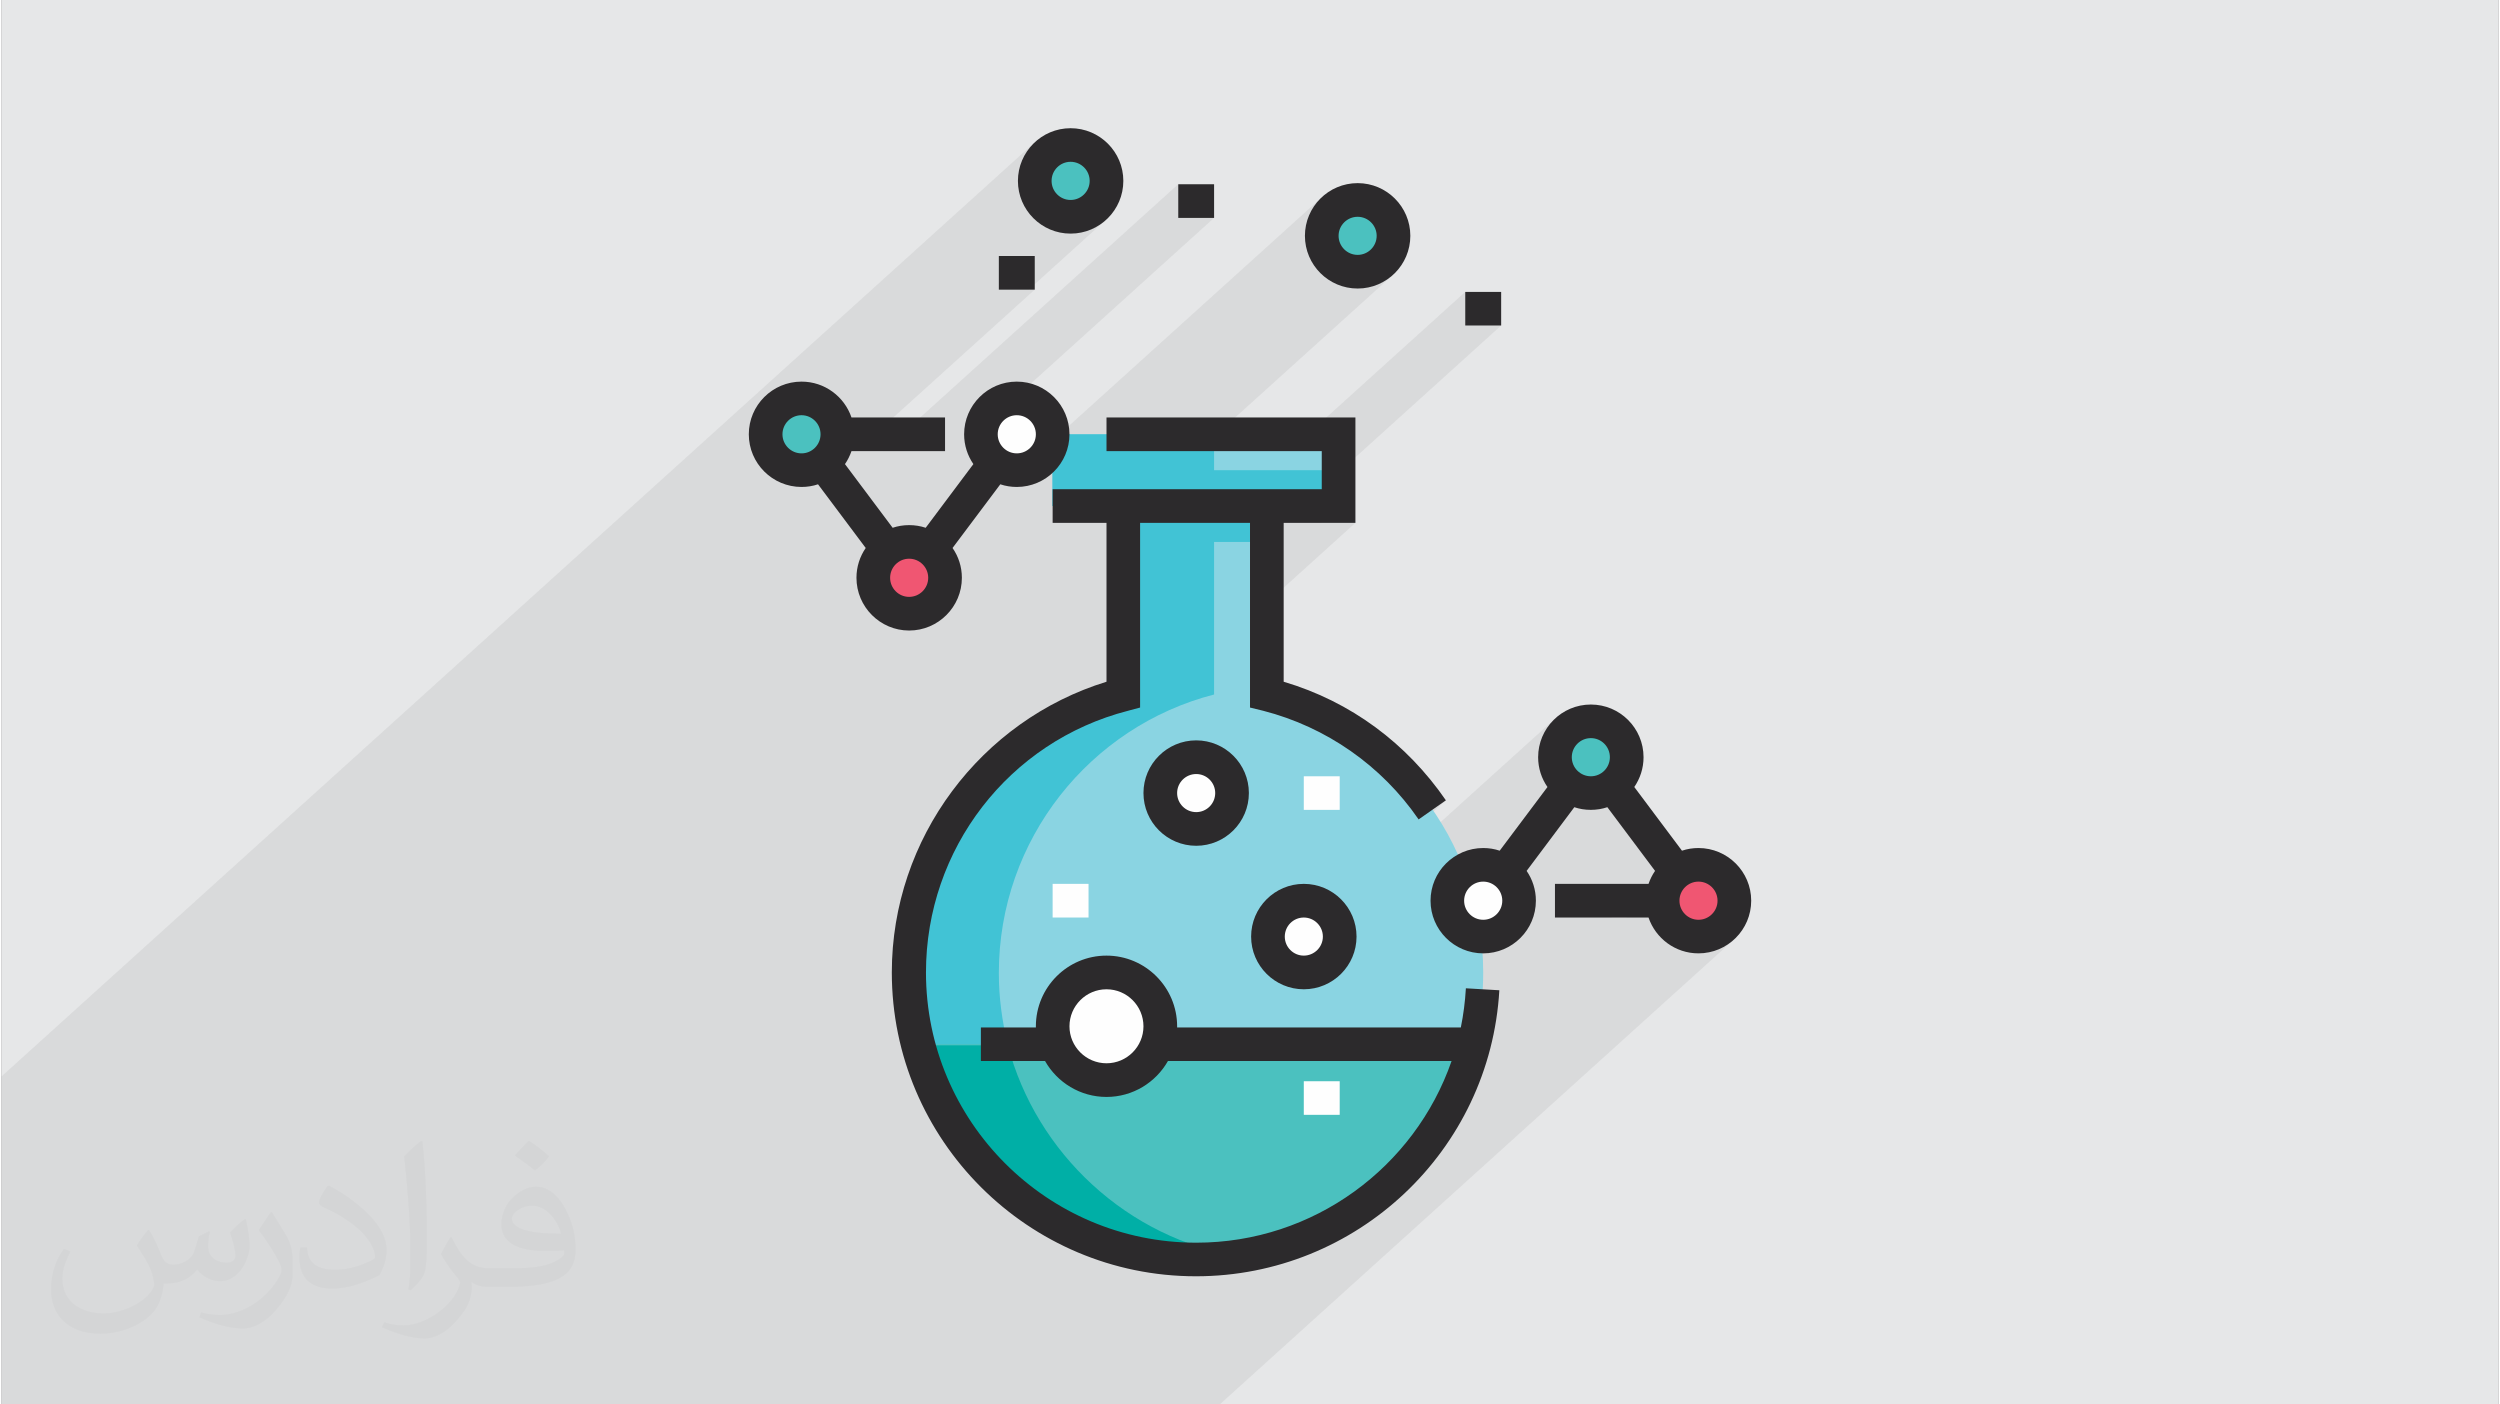
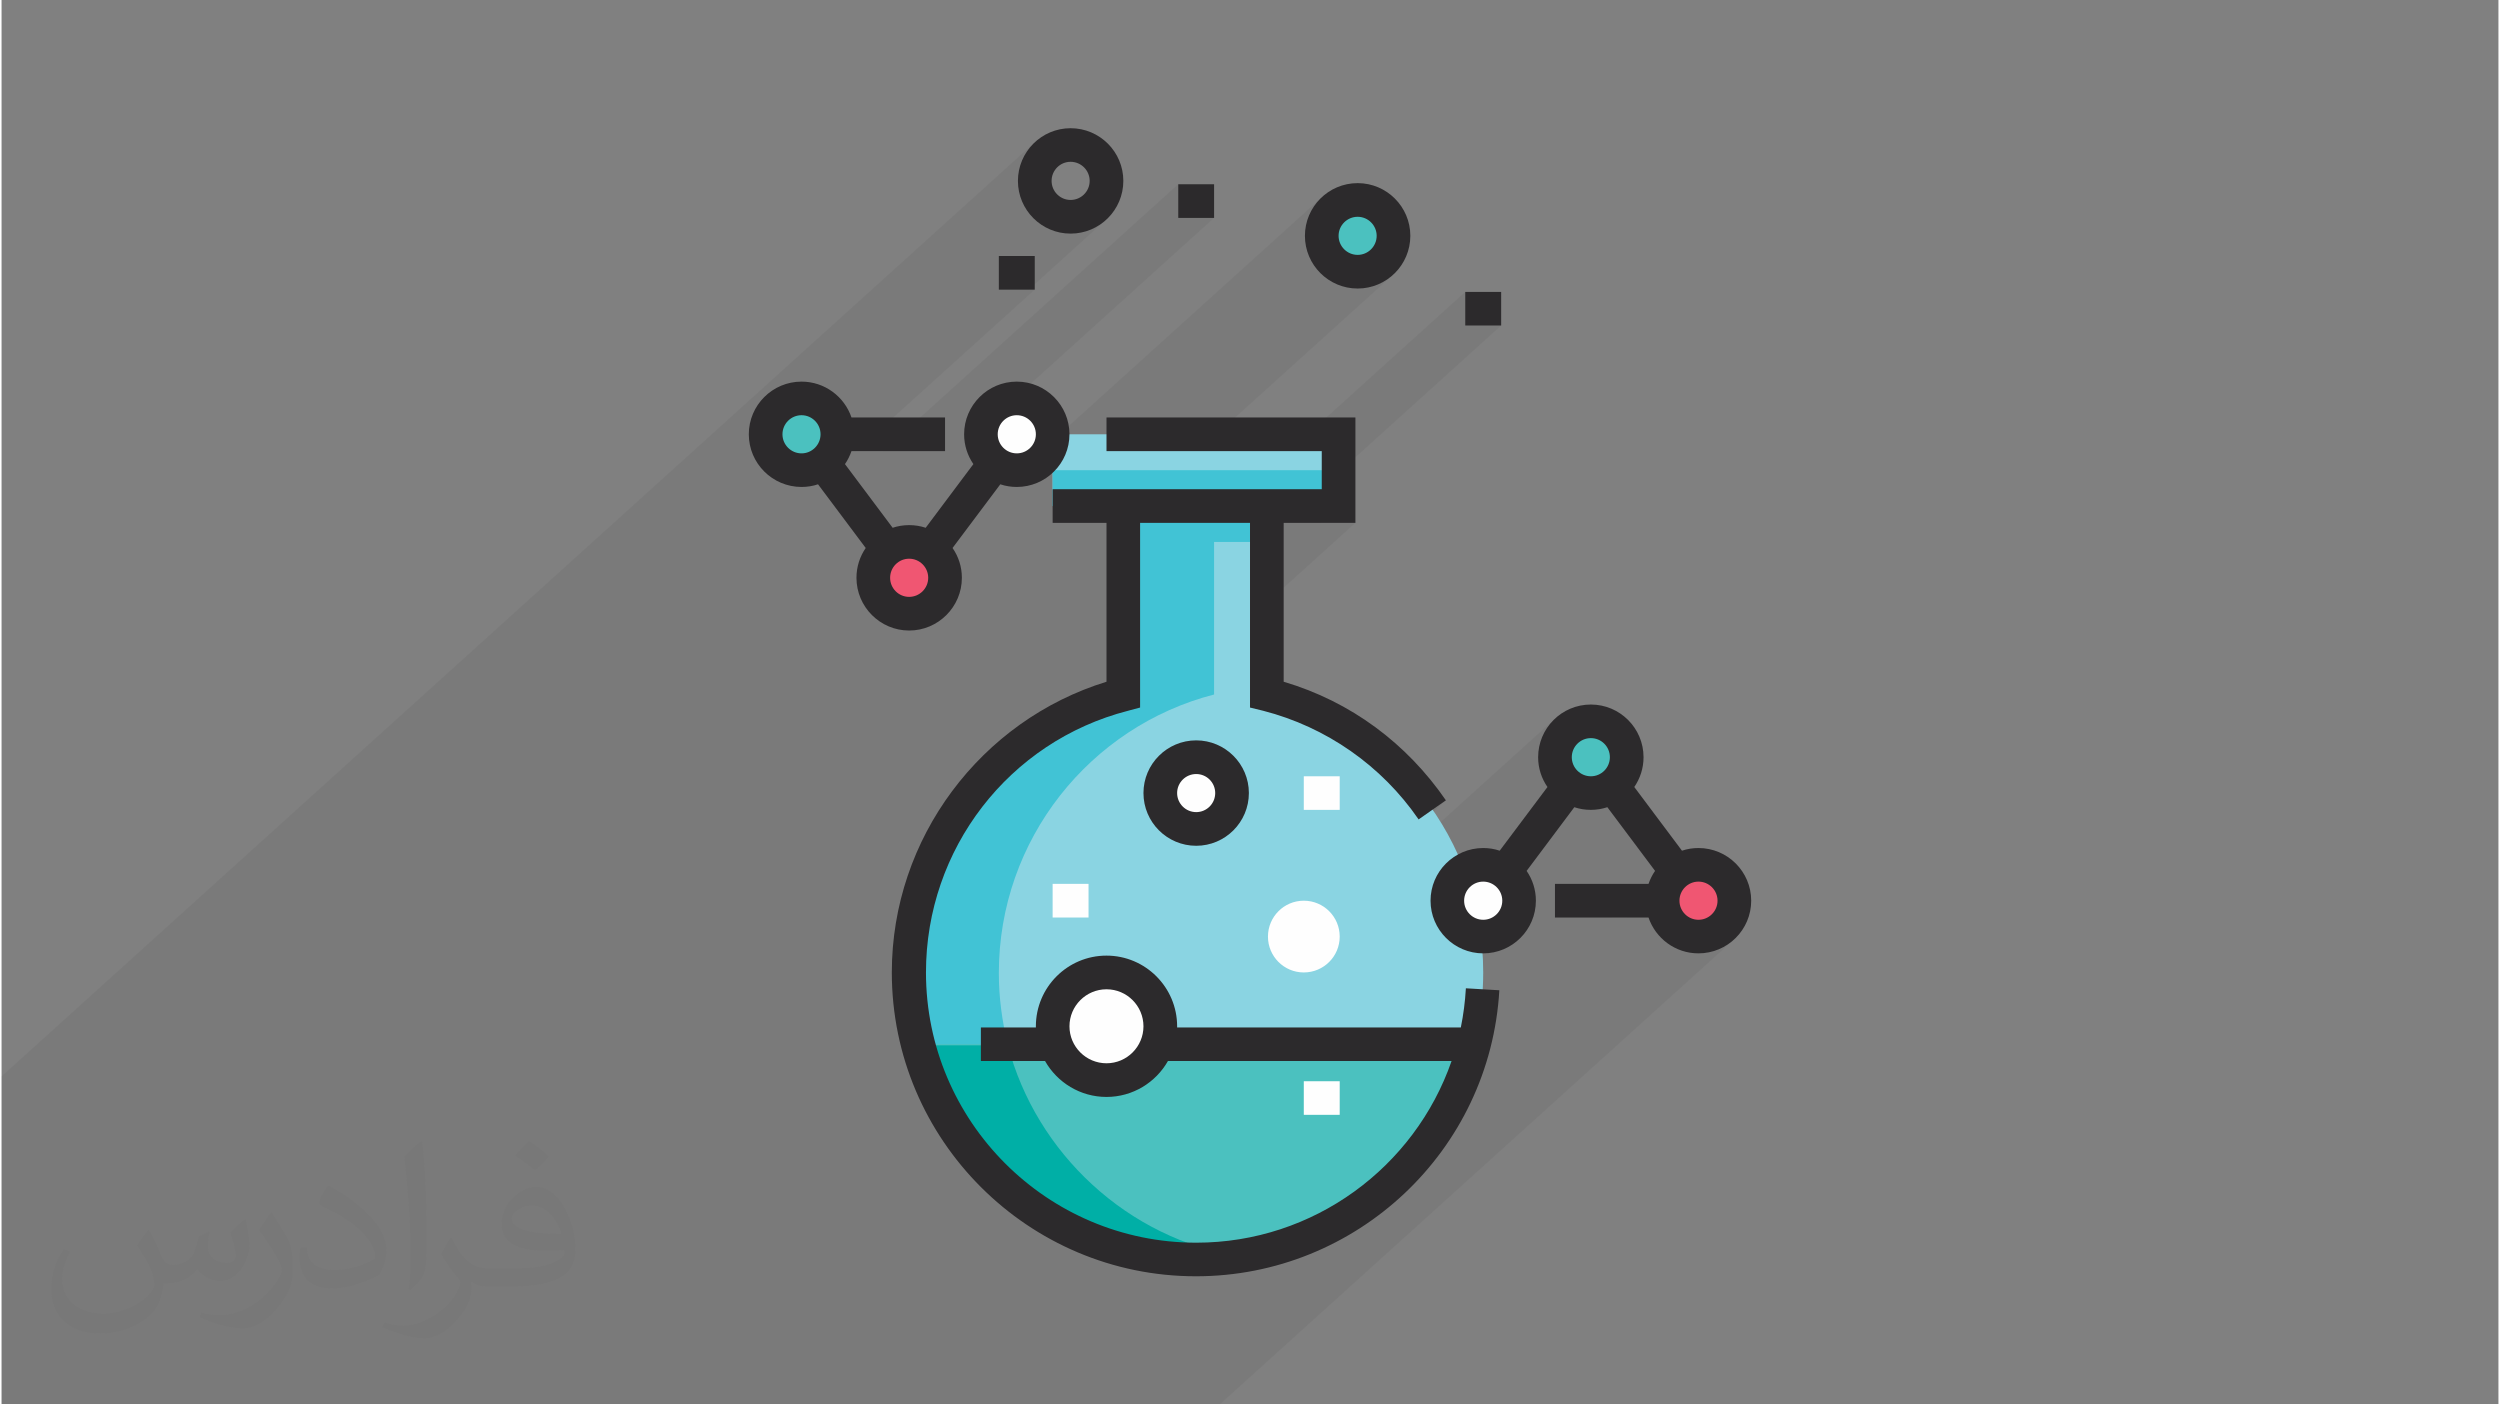
<svg xmlns="http://www.w3.org/2000/svg" xml:space="preserve" width="356px" height="200px" version="1.0" shape-rendering="geometricPrecision" text-rendering="geometricPrecision" image-rendering="optimizeQuality" fill-rule="evenodd" clip-rule="evenodd" viewBox="0 0 35600 20025">
  <rect x="0" y="0" width="35600" height="20025" fill="#808080" stroke="none" />
  <g id="Layer_x0020_1">
    <g id="_2399874812784">
-       <path fill="#E6E7E8" d="M0 0l35600 0 0 20025 -35600 0 0 -20025z" />
      <path fill="#373435" fill-opacity="0.031" d="M2102 17538c67,103 111,202 155,311 31,64 48,183 198,183 44,0 107,-14 163,-45 63,-33 111,-82 135,-159l61 -201 145 -72 10 10c-19,76 -24,148 -24,206 0,169 145,233 262,233 68,0 128,-33 128,-95 0,-81 -34,-216 -78,-338 68,-68 136,-136 214,-191l12 6c34,144 53,286 53,381 0,92 -41,195 -75,263 -70,132 -194,237 -344,237 -114,0 -240,-57 -327,-163l-5 0c-83,101 -209,194 -412,194l-63 0c-10,134 -39,229 -82,313 -122,237 -480,404 -817,404 -470,0 -705,-272 -705,-632 0,-223 72,-431 184,-577l92 37c-70,134 -116,261 -116,385 0,338 274,499 591,499 293,0 657,-188 722,-404 -24,-237 -114,-348 -250,-565 42,-72 95,-144 160,-220l13 0zm5414 -1273c99,62 196,136 290,221 -53,74 -118,142 -201,201 -94,-76 -189,-142 -286,-212 66,-74 131,-146 197,-210zm51 925c-160,0 -291,105 -291,183 0,167 320,219 702,217 -48,-196 -215,-400 -411,-400zm-359 894c208,0 390,-6 528,-41 155,-39 286,-118 286,-171 0,-15 0,-31 -5,-46 -87,9 -186,9 -274,9 -281,0 -496,-64 -581,-223 -22,-43 -36,-93 -36,-148 0,-153 65,-303 181,-406 97,-84 204,-138 313,-138 196,0 354,159 463,408 60,136 101,292 101,490 0,132 -36,243 -118,326 -153,148 -434,204 -865,204l-197 0 0 0 -51 0c-106,0 -184,-19 -244,-66l-10 0c2,24 5,49 5,72 0,97 -32,220 -97,319 -192,286 -400,410 -579,410 -182,0 -405,-70 -606,-161l36 -70c66,27 155,45 279,45 325,0 751,-313 804,-617 -12,-25 -33,-58 -65,-93 -94,-113 -155,-208 -211,-307 49,-95 92,-171 134,-239l16 -2c139,282 265,445 546,445l43 0 0 0 204 0zm-1406 299c24,-130 26,-276 26,-412l0 -202c0,-377 -48,-925 -87,-1281 68,-75 163,-161 238,-219l21 6c51,449 64,971 64,1450 0,126 -5,250 -17,340 -8,114 -73,200 -214,332l-31 -14zm-1447 -596c7,177 94,317 397,317 189,0 349,-49 526,-133 31,-15 48,-33 48,-50 0,-111 -84,-257 -228,-391 -138,-126 -322,-237 -494,-311 -58,-25 -77,-52 -77,-76 0,-52 68,-159 123,-235l20 -2c196,103 416,255 579,426 148,157 240,315 240,488 0,128 -39,250 -102,361 -216,109 -446,191 -674,191 -276,0 -465,-129 -465,-434 0,-33 0,-85 12,-151l95 0zm-500 -502l172 278c63,103 121,214 121,391l0 227c0,183 -117,379 -306,572 -147,132 -278,188 -399,188 -180,0 -386,-56 -623,-159l26 -70c76,21 163,37 270,37 341,-2 690,-251 850,-556 19,-35 27,-68 27,-91 0,-35 -20,-74 -34,-109 -87,-165 -184,-315 -291,-453 56,-88 111,-173 172,-257l15 2z" />
      <path fill="#373435" fill-opacity="0.078" d="M0 17110l0 82 0 62 0 116 0 16 0 43 0 18 0 347 0 473 0 7 0 315 0 4 0 6 0 137 0 79 0 97 0 40 0 80 0 112 0 104 0 9 0 179 0 38 0 75 0 22 0 72 0 48 0 49 0 38 0 11 0 41 0 137 0 58 4 0 137 0 11 0 35 0 16 0 48 0 41 0 14 0 85 0 77 0 31 0 52 0 80 0 33 0 53 0 16 0 83 0 204 0 62 0 122 0 103 0 162 0 196 0 69 0 106 0 9 0 8 0 165 0 307 0 76 0 713 0 18 0 186 0 432 0 33 0 65 0 43 0 222 0 2 0 236 0 9 0 11 0 13 0 64 0 15 0 344 0 0 0 98 0 211 0 121 0 157 0 0 0 481 0 211 0 36 0 145 0 287 0 70 0 148 0 31 0 17 0 161 0 62 0 42 0 198 0 100 0 18 0 9 0 247 0 133 0 24 0 83 0 115 0 125 0 10 0 138 0 219 0 38 0 100 0 13 0 24 0 99 0 18 0 140 0 63 0 167 0 35 0 256 0 240 0 368 0 247 0 40 0 70 0 130 0 18 0 48 0 161 0 104 0 16 0 28 0 46 0 88 0 148 0 73 0 46 0 127 0 133 0 97 0 10 0 0 0 240 0 0 0 11 0 96 0 15 0 118 0 123 0 4 0 112 0 10 0 198 0 42 0 83 0 24 0 80 0 53 0 96 0 12 0 197 0 69 0 187 0 6 0 5 0 104 0 161 0 192 0 4 0 58 0 12 0 287 0 16 0 154 0 43 0 235 0 8 0 104 0 149 0 152 0 97 0 15 0 72 0 144 0 250 0 65 0 42 0 115 0 18 0 342 0 2 0 228 0 104 0 20 0 142 0 196 0 69 0 287 0 7358 -6652 -111 92 -128 69 -140 44 -152 15 -63 -5 425 -384 -76 62 -86 48 -96 29 -104 11 -103 -11 -35 -10 330 -299 -40 33 -46 25 -51 16 -55 6 -54 -6 -51 -16 -46 -25 -41 -33 -33 -40 -25 -46 -16 -51 -5 -55 5 -55 16 -51 25 -46 33 -40 -310 281 -9 -89 10 -103 30 -96 47 -87 63 -76 -666 602 -215 0 530 -480 9 -24 10 -25 10 -24 12 -23 12 -23 13 -23 13 -22 14 -21 -680 -908 -28 9 -28 8 -29 6 -30 6 -29 4 -30 3 -31 2 -30 0 -31 0 -30 -2 -5 -1 427 -386 -75 62 -87 47 -96 30 -103 10 -103 -10 -35 -11 330 -298 -40 33 -47 25 -51 16 -54 6 -55 -6 -51 -16 -46 -25 -40 -33 -34 -40 -25 -46 -16 -51 -5 -55 5 -55 16 -51 25 -46 34 -40 -311 281 -9 -89 11 -103 29 -96 48 -87 62 -76 -389 352 15 -141 44 -141 69 -128 92 -111 -2945 2662 -86 -104 -34 -29 1529 -1383 -389 272 -102 -141 -108 -136 -114 -131 -119 -125 -124 -120 -130 -113 -134 -108 -138 -102 -143 -95 -148 -89 -151 -82 -154 -75 -158 -69 -162 -62 -164 -54 -167 -47 -188 -46 0 -1275 1503 -1358 -489 0 265 -240 -521 0 265 -240 0 -21 2558 -2313 -512 0 0 -479 -2511 2270 -1300 0 2808 -2538 -112 91 -127 70 -141 44 -151 15 -63 -6 424 -384 -75 63 -87 47 -96 30 -103 10 -103 -10 -35 -11 330 -298 -40 33 -47 25 -51 16 -54 5 -55 -5 -51 -16 -46 -25 -40 -33 -34 -41 -25 -46 -16 -51 -5 -55 5 -54 16 -51 25 -46 34 -41 -311 281 -9 -89 10 -103 30 -96 47 -87 63 -75 -389 351 15 -141 43 -141 70 -127 92 -112 -3818 3451 0 -90 -560 507 -54 -6 -35 -11 330 -298 -40 33 -46 25 -51 16 -55 6 -55 -6 -51 -16 -46 -25 -40 -33 -33 -40 -25 -46 -16 -51 -6 -55 6 -55 16 -51 25 -46 33 -40 -311 281 -9 -89 9 -87 3316 -2998 -511 0 0 -480 -4209 3805 -384 0 2547 -2302 -86 0 1128 -1020 -111 92 -128 69 -141 44 -151 16 -62 -7 424 -383 -76 62 -87 48 -96 29 -103 11 -103 -11 -35 -10 330 -299 -40 34 -46 25 -51 15 -55 6 -54 -6 -51 -15 -47 -25 -40 -34 -33 -40 -25 -46 -16 -51 -5 -55 5 -55 16 -50 25 -47 33 -40 -310 281 -9 -89 10 -103 30 -96 47 -87 63 -76 -389 352 14 -141 44 -141 69 -128 92 -111 -14711 13300 0 144 0 178 0 9 0 135 0 10 0 72 0 97 0 48 0 72 0 24 0 120 0 248 0 125 0 94 0 51 0 94 0 1 0 114 0 31 0 32 0 63z" />
      <g>
        <path fill="#8AD4E2" fill-rule="nonzero" d="M18056 9902l0 -2687 -2046 0 0 2687c-1765,454 -3070,2056 -3070,3963 0,2260 1833,4093 4093,4093 2260,0 4092,-1833 4092,-4093 0,-1907 -1304,-3509 -3069,-3963z" />
        <path fill="#41C3D5" fill-rule="nonzero" d="M17288 7231l0 2671c-1765,454 -3069,2064 -3069,3971 0,354 45,680 129,1031l-1279 0c-84,-351 -129,-677 -129,-1031 0,-1907 1304,-3517 3070,-3971l0 -2671 1278 0z" />
        <path fill="#41C3D5" fill-rule="nonzero" d="M16010 7727l2046 0 0 -512 -2046 0 0 512z" />
        <path fill="#4BC1BF" fill-rule="nonzero" d="M20996 14888c-454,1765 -2056,3070 -3963,3070 -1907,0 -3510,-1305 -3964,-3070l7927 0z" />
        <path fill="#00AFA6" fill-rule="nonzero" d="M14348 14904l-1279 0c454,1759 2057,3062 3964,3062 217,0 431,-14 639,-46 -1618,-254 -2922,-1481 -3324,-3016z" />
        <path fill="#8AD4E2" fill-rule="nonzero" d="M14986 7215l4093 0 0 -1023 -4093 0 0 1023z" />
-         <path fill="#41C3D5" fill-rule="nonzero" d="M14986 7215l2302 0 0 -1023 -2302 0 0 1023z" />
        <path fill="#41C3D5" fill-rule="nonzero" d="M14986 7215l4093 0 0 -511 -4093 0 0 511z" />
        <path fill="#FEFEFE" fill-rule="nonzero" d="M15754 13865c424,0 767,344 767,768 0,423 -343,767 -767,767 -424,0 -768,-344 -768,-767 0,-424 344,-768 768,-768z" />
        <path fill="#FEFEFE" fill-rule="nonzero" d="M18567 12842c283,0 512,229 512,512 0,282 -229,511 -512,511 -282,0 -511,-229 -511,-511 0,-283 229,-512 511,-512z" />
        <path fill="#FEFEFE" fill-rule="nonzero" d="M17033 10796c282,0 511,229 511,511 0,283 -229,512 -511,512 -283,0 -512,-229 -512,-512 0,-282 229,-511 512,-511z" />
        <path fill="#FEFEFE" fill-rule="nonzero" d="M14986 13082l512 0 0 -480 -512 0 0 480z" />
        <path fill="#FEFEFE" fill-rule="nonzero" d="M18567 11547l512 0 0 -479 -512 0 0 479z" />
        <path fill="#FEFEFE" fill-rule="nonzero" d="M18567 15895l512 0 0 -479 -512 0 0 479z" />
        <path fill="#4BC1BF" fill-rule="nonzero" d="M22660 10284c282,0 511,229 511,512 0,282 -229,511 -511,511 -283,0 -512,-229 -512,-511 0,-283 229,-512 512,-512z" />
        <path fill="#F05672" fill-rule="nonzero" d="M24194 12331c283,0 512,229 512,511 0,283 -229,512 -512,512 -282,0 -511,-229 -511,-512 0,-282 229,-511 511,-511z" />
        <path fill="#FEFEFE" fill-rule="nonzero" d="M21125 12331c283,0 512,229 512,511 0,283 -229,512 -512,512 -282,0 -511,-229 -511,-512 0,-282 229,-511 511,-511z" />
        <path fill="#F05672" fill-rule="nonzero" d="M12940 7727c283,0 512,229 512,511 0,283 -229,512 -512,512 -282,0 -511,-229 -511,-512 0,-282 229,-511 511,-511z" />
        <path fill="#4BC1BF" fill-rule="nonzero" d="M11406 5680c282,0 511,229 511,512 0,283 -229,512 -511,512 -283,0 -512,-229 -512,-512 0,-283 229,-512 512,-512z" />
        <path fill="#FEFEFE" fill-rule="nonzero" d="M14475 5680c282,0 511,229 511,512 0,283 -229,512 -511,512 -283,0 -512,-229 -512,-512 0,-283 229,-512 512,-512z" />
-         <path fill="#4BC1BF" fill-rule="nonzero" d="M15242 2068c283,0 512,229 512,511 0,283 -229,512 -512,512 -282,0 -511,-229 -511,-512 0,-282 229,-511 511,-511z" />
        <path fill="#4BC1BF" fill-rule="nonzero" d="M19335 2851c282,0 511,229 511,511 0,283 -229,512 -511,512 -283,0 -512,-229 -512,-512 0,-282 229,-511 512,-511z" />
        <path fill="#2C2A2C" fill-rule="nonzero" d="M15754 15160c-291,0 -528,-237 -528,-527 0,-291 237,-528 528,-528 291,0 527,237 527,528 0,290 -236,527 -527,527zm5052 -511l-4045 0c0,-6 0,-11 0,-16 0,-556 -452,-1008 -1007,-1008 -556,0 -1007,452 -1007,1008 0,5 0,10 0,16l-784 0 0 479 915 0c173,305 501,512 876,512 375,0 703,-207 876,-512l4044 0c-525,1513 -1965,2590 -3641,2590 -2125,0 -3853,-1728 -3853,-3853 0,-1759 1180,-3293 2881,-3731l172 -46 0 -2633 1567 0 0 2633 188 46c898,231 1688,781 2216,1549l389 -272c-558,-811 -1354,-1407 -2313,-1691l0 -2265 1023 0 0 -1503 -3549 0 0 480 3069 0 0 543 -3837 0 0 480 768 0 0 2265c-1791,552 -3061,2230 -3061,4145 0,2389 1947,4332 4336,4332 2293,0 4194,-1791 4326,-4078l-477 -28c-11,190 -35,376 -72,558z" />
-         <path fill="#2C2A2C" fill-rule="nonzero" d="M18839 13354c0,149 -122,271 -272,271 -150,0 -271,-122 -271,-271 0,-150 121,-272 271,-272 150,0 272,122 272,272zm-1023 0c0,414 337,751 751,751 415,0 752,-337 752,-751 0,-415 -337,-752 -752,-752 -414,0 -751,337 -751,752z" />
        <path fill="#2C2A2C" fill-rule="nonzero" d="M17304 11307c0,150 -121,272 -271,272 -150,0 -272,-122 -272,-272 0,-149 122,-271 272,-271 150,0 271,122 271,271zm-1023 0c0,415 337,752 752,752 414,0 751,-337 751,-752 0,-414 -337,-751 -751,-751 -415,0 -752,337 -752,751z" />
        <path fill="#2C2A2C" fill-rule="nonzero" d="M24194 13114c-149,0 -271,-122 -271,-272 0,-150 122,-272 271,-272 150,0 272,122 272,272 0,150 -122,272 -272,272zm-1534 -2046c-150,0 -272,-122 -272,-272 0,-150 122,-272 272,-272 150,0 271,122 271,272 0,150 -121,272 -271,272zm-1535 2046c-150,0 -272,-122 -272,-272 0,-150 122,-272 272,-272 150,0 272,122 272,272 0,150 -122,272 -272,272zm3069 -1023c-82,0 -161,13 -235,38l-680 -908c83,-121 132,-267 132,-425 0,-414 -337,-751 -751,-751 -415,0 -752,337 -752,751 0,158 49,304 133,425l-681 908c-74,-25 -153,-38 -235,-38 -414,0 -751,337 -751,751 0,414 337,751 751,751 414,0 751,-337 751,-751 0,-158 -49,-304 -132,-425l680 -908c74,25 153,38 236,38 82,0 161,-13 235,-38l680 908c-39,56 -70,119 -93,185l-1334 0 0 480 1334 0c101,297 382,511 712,511 415,0 752,-337 752,-751 0,-414 -337,-751 -752,-751z" />
        <path fill="#2C2A2C" fill-rule="nonzero" d="M12669 8238c0,-150 121,-272 271,-272 150,0 272,122 272,272 0,150 -122,272 -272,272 -150,0 -271,-122 -271,-272zm-1263 -1774c-150,0 -272,-122 -272,-272 0,-150 122,-272 272,-272 149,0 271,122 271,272 0,150 -122,272 -271,272zm3069 -544c150,0 272,122 272,272 0,150 -122,272 -272,272 -150,0 -272,-122 -272,-272 0,-150 122,-272 272,-272zm-783 2318c0,-158 -49,-304 -133,-425l681 -908c74,25 153,38 235,38 414,0 751,-337 751,-751 0,-414 -337,-751 -751,-751 -414,0 -751,337 -751,751 0,158 49,304 132,425l-680 908c-74,-25 -153,-38 -236,-38 -82,0 -161,13 -235,38l-680 -908c39,-56 70,-119 93,-185l1334 0 0 -480 -1334 0c-101,-297 -382,-511 -712,-511 -415,0 -752,337 -752,751 0,414 337,751 752,751 82,0 161,-13 235,-38l680 908c-83,121 -132,267 -132,425 0,414 337,752 751,752 415,0 752,-338 752,-752z" />
        <path fill="#2C2A2C" fill-rule="nonzero" d="M15242 2307c150,0 272,122 272,272 0,150 -122,272 -272,272 -150,0 -271,-122 -271,-272 0,-150 121,-272 271,-272zm0 1024c415,0 752,-337 752,-752 0,-414 -337,-751 -752,-751 -414,0 -751,337 -751,751 0,415 337,752 751,752z" />
        <path fill="#2C2A2C" fill-rule="nonzero" d="M19335 3091c149,0 271,122 271,271 0,150 -122,272 -271,272 -150,0 -272,-122 -272,-272 0,-149 122,-271 272,-271zm0 1023c414,0 751,-337 751,-752 0,-414 -337,-751 -751,-751 -415,0 -752,337 -752,751 0,415 337,752 752,752z" />
        <path fill="#2C2A2C" fill-rule="nonzero" d="M20869 4641l512 0 0 -479 -512 0 0 479z" />
        <path fill="#2C2A2C" fill-rule="nonzero" d="M16777 3107l511 0 0 -480 -511 0 0 480z" />
        <path fill="#2C2A2C" fill-rule="nonzero" d="M14219 4130l512 0 0 -480 -512 0 0 480z" />
      </g>
    </g>
  </g>
</svg>